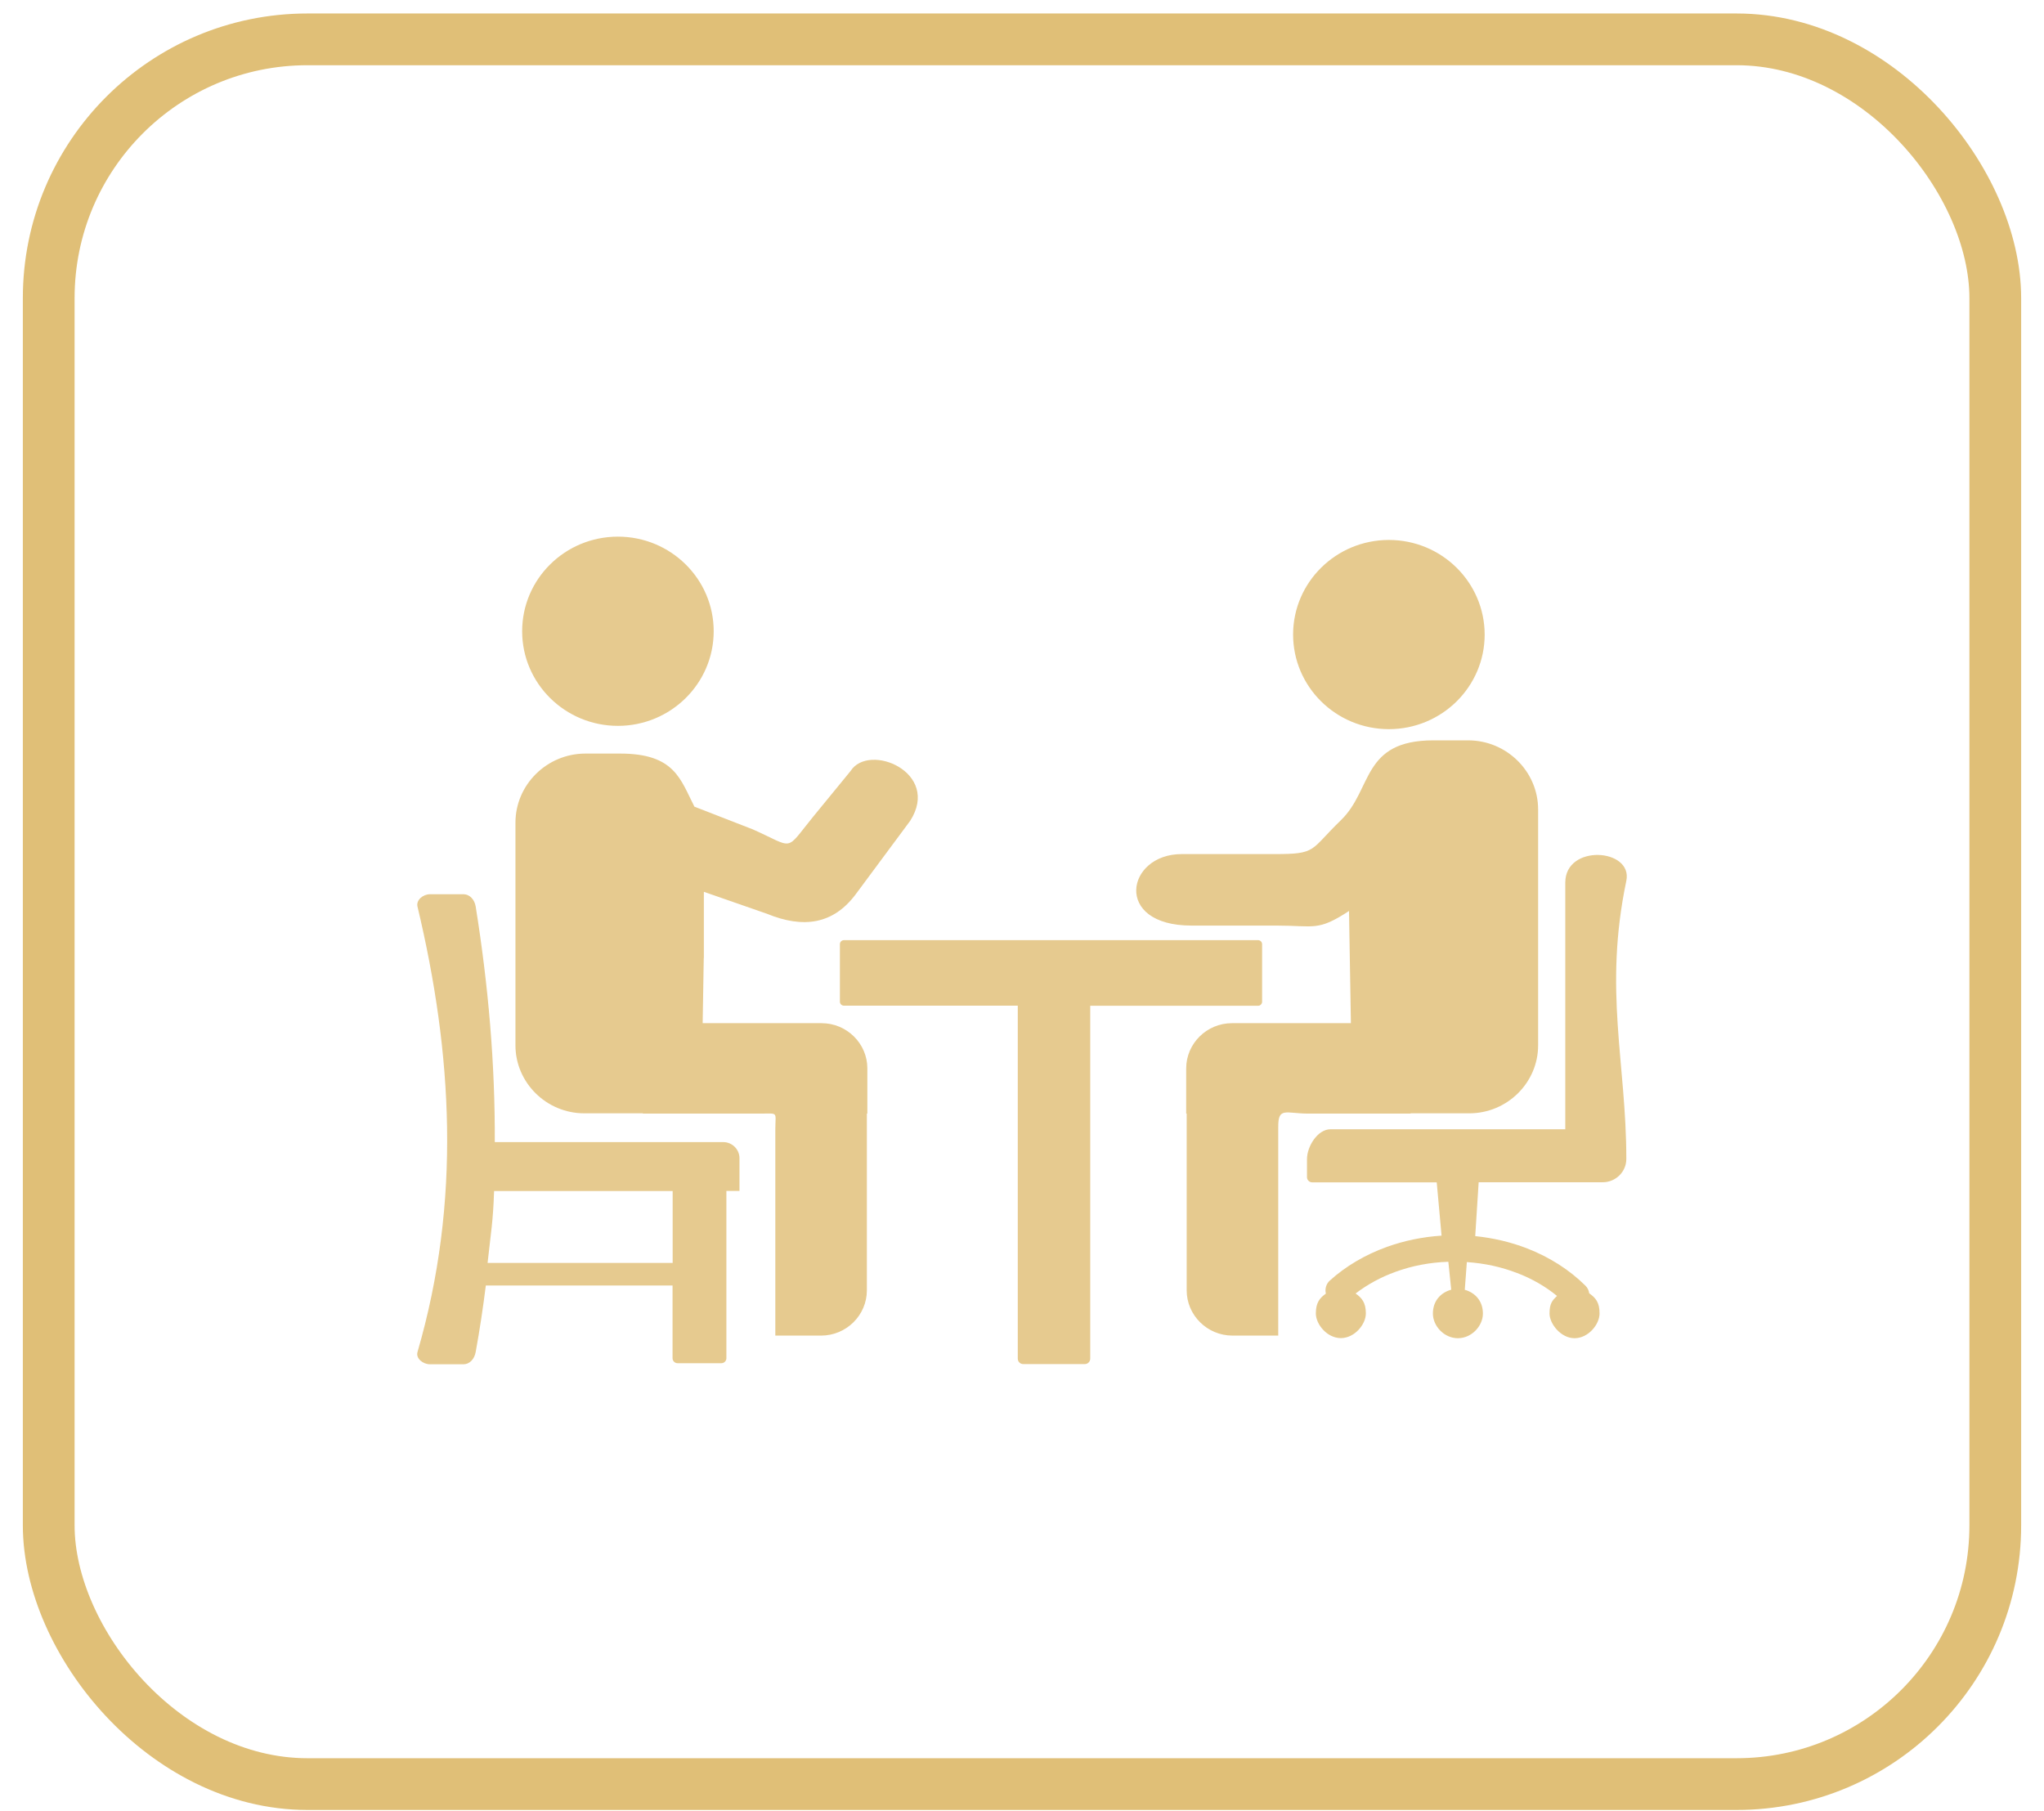
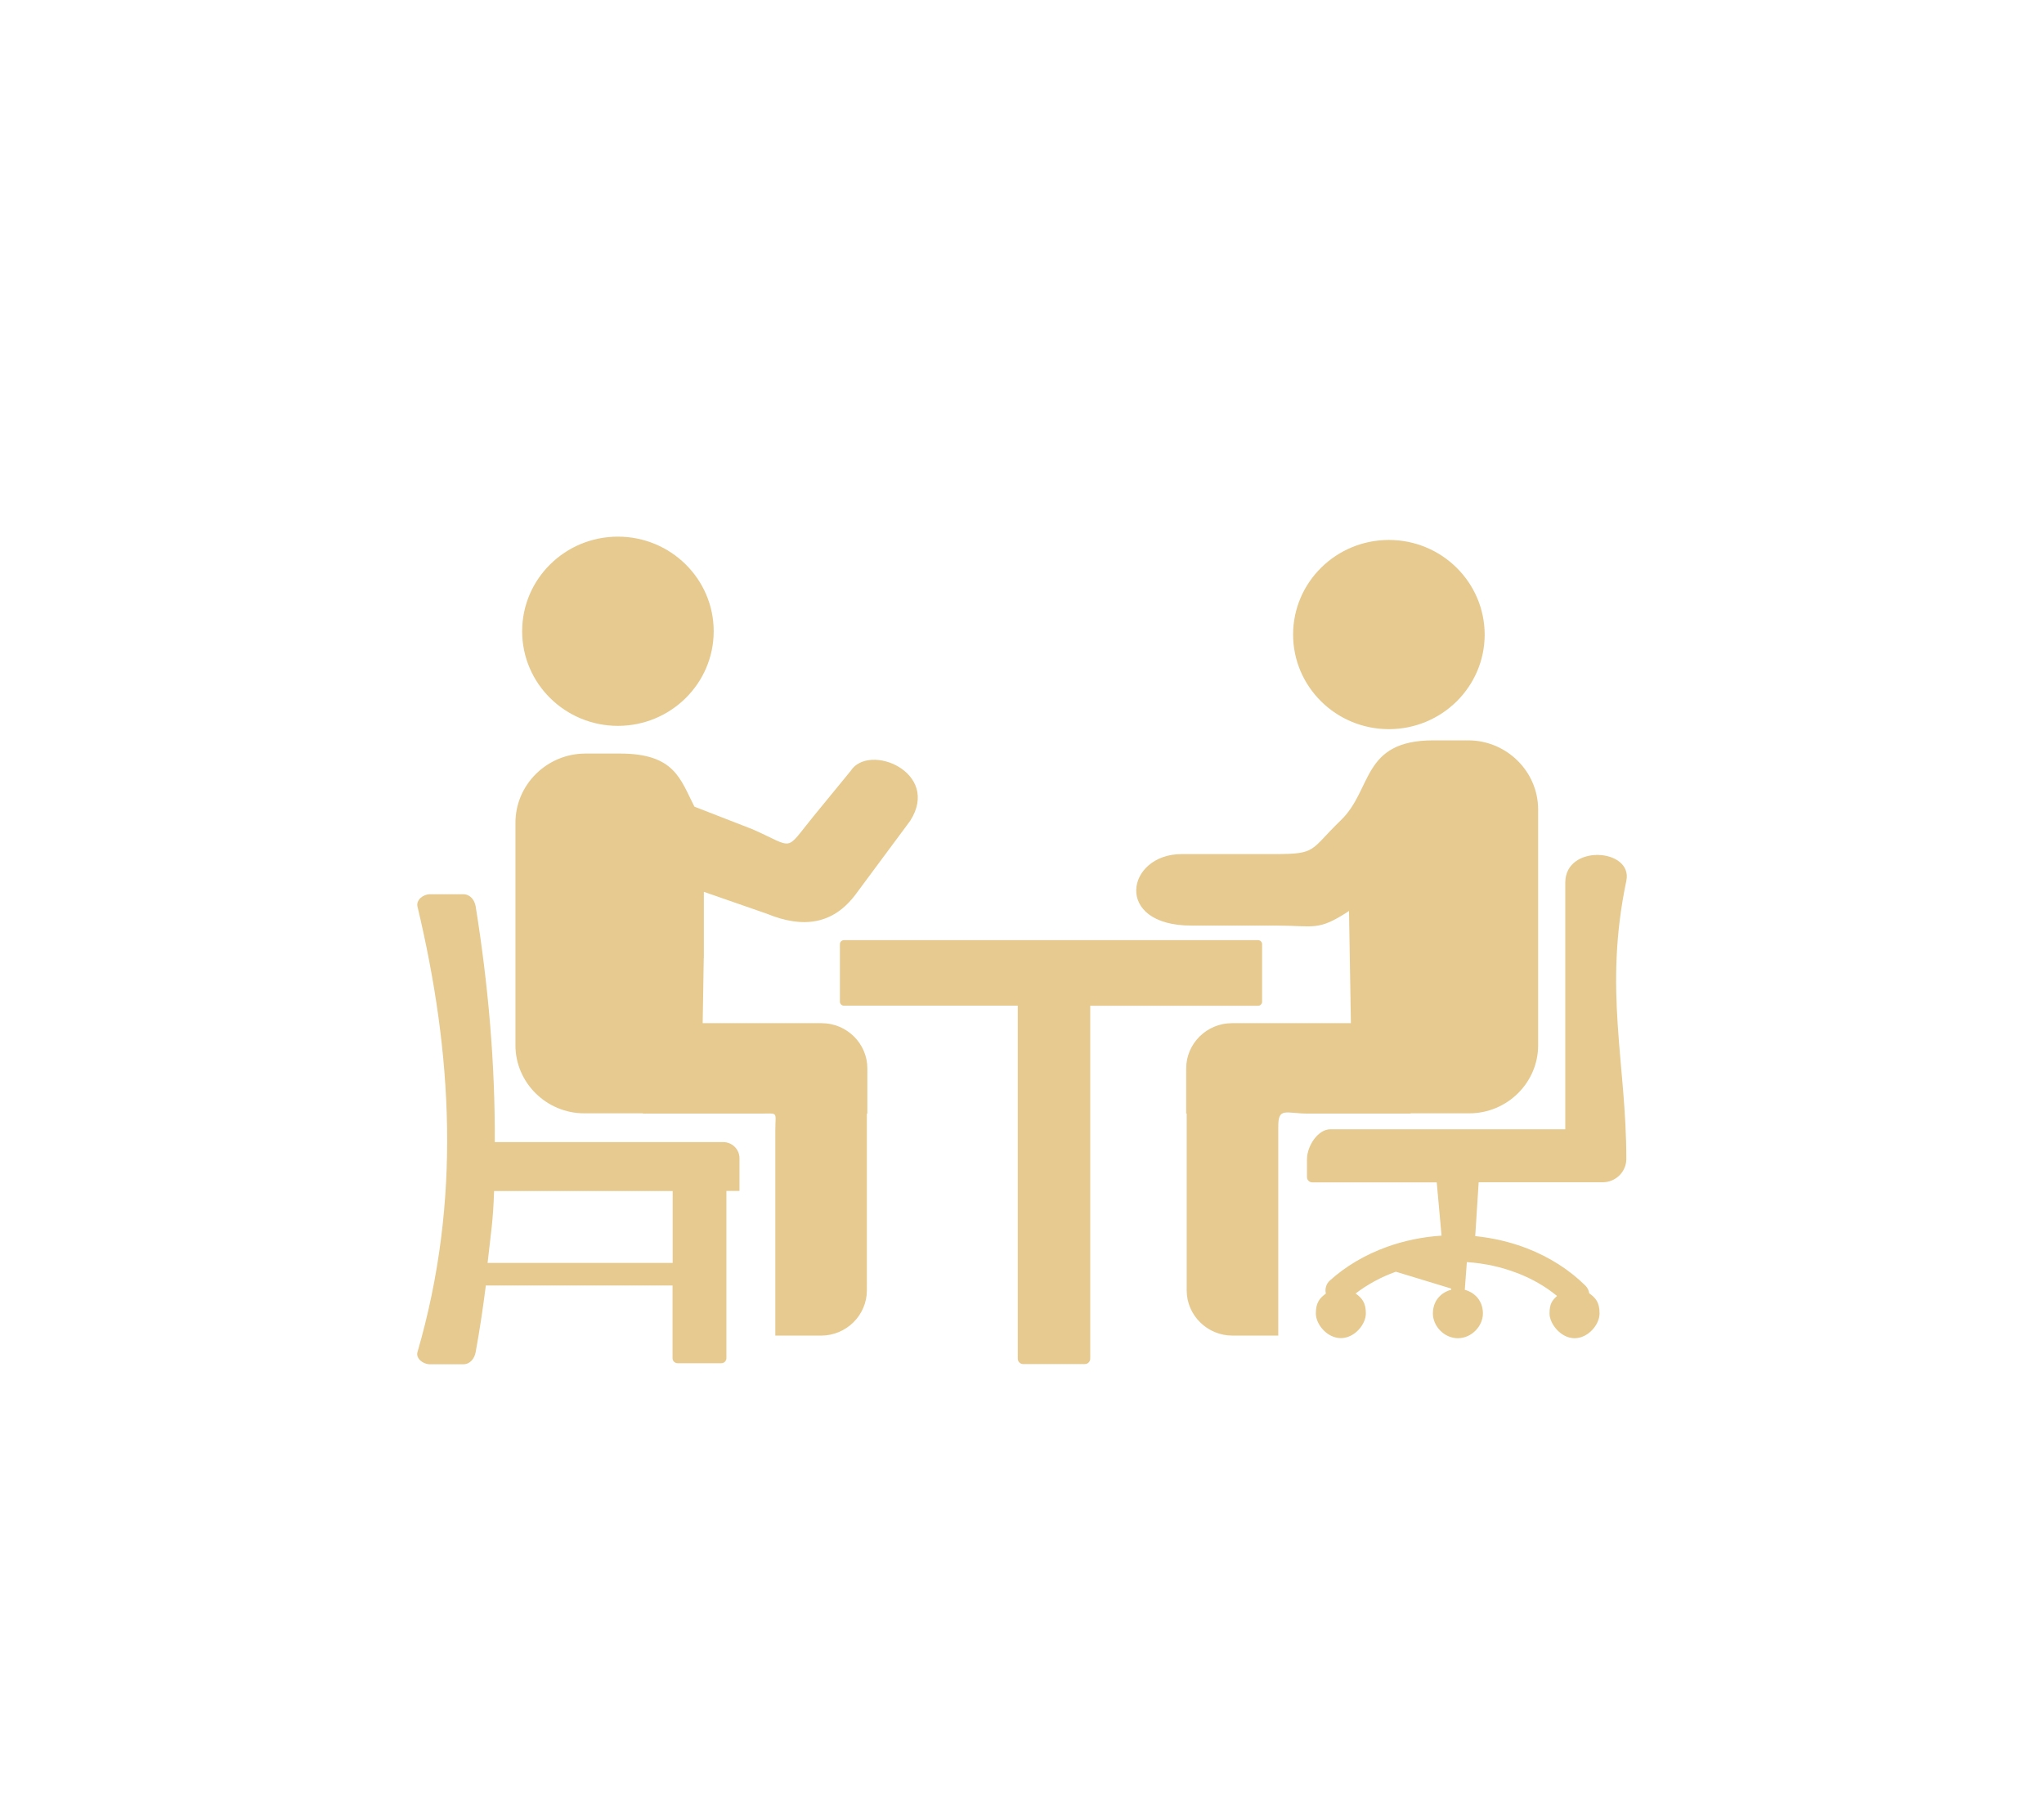
<svg xmlns="http://www.w3.org/2000/svg" width="79" height="70" viewBox="0 0 79 70" fill="none">
-   <rect x="1.883" y="1.521" width="75.234" height="67.433" rx="10" stroke="#DDB869" stroke-opacity="0.9" stroke-width="2" />
-   <path fill-rule="evenodd" clip-rule="evenodd" d="M27.2 37.031L27.158 39.545H31.754C32.728 39.545 33.523 40.331 33.523 41.293V43.04H33.504V49.872C33.504 50.834 32.709 51.62 31.735 51.62H29.966V43.672C29.966 42.95 30.103 43.04 29.399 43.04H24.849V43.029H22.581C21.12 43.029 19.922 41.845 19.922 40.402V31.797C19.922 30.327 21.139 29.125 22.627 29.125H23.966C26.089 29.125 26.298 30.128 26.839 31.177L29.099 32.056C30.735 32.785 30.316 32.928 31.427 31.567L32.873 29.801C33.58 28.685 36.377 29.85 35.178 31.725L33.082 34.551C32.211 35.727 31.05 35.893 29.646 35.318L27.204 34.468V37.031H27.2ZM61.423 49.985C61.407 49.876 61.362 49.775 61.278 49.692C60.665 49.083 59.893 48.587 59.01 48.245C58.394 48.008 57.721 47.847 57.017 47.775L57.15 45.693H61.948C62.446 45.693 62.857 45.288 62.857 44.795C62.857 41.075 61.97 38.279 62.857 34.044C63.119 32.789 60.498 32.608 60.498 34.111V43.645H51.424C50.926 43.645 50.515 44.307 50.515 44.799V45.498C50.515 45.607 50.606 45.697 50.716 45.697H55.529L55.716 47.757C54.97 47.805 54.258 47.956 53.6 48.193C52.756 48.497 52.006 48.944 51.397 49.493C51.253 49.624 51.2 49.82 51.245 49.996C51.009 50.169 50.857 50.342 50.857 50.763C50.857 51.184 51.291 51.717 51.824 51.717C52.356 51.717 52.79 51.184 52.79 50.763C52.79 50.342 52.634 50.165 52.394 49.992C52.847 49.647 53.372 49.357 53.95 49.151C54.57 48.925 55.255 48.79 55.978 48.767L56.085 49.801L56.089 49.846C55.681 49.959 55.381 50.282 55.381 50.767C55.381 51.251 55.815 51.721 56.347 51.721C56.88 51.721 57.314 51.248 57.314 50.767C57.314 50.286 57.017 49.962 56.614 49.85L56.617 49.801L56.693 48.779C57.382 48.824 58.036 48.97 58.63 49.2H58.634C59.212 49.421 59.733 49.722 60.178 50.087C60 50.259 59.889 50.372 59.889 50.767C59.889 51.161 60.323 51.721 60.856 51.721C61.388 51.721 61.822 51.188 61.822 50.767C61.826 50.334 61.666 50.158 61.423 49.985ZM53.68 20.869C51.637 20.869 49.978 22.507 49.978 24.525C49.978 26.543 51.637 28.181 53.68 28.181C55.723 28.181 57.382 26.543 57.382 24.525C57.378 22.507 55.723 20.869 53.68 20.869ZM52.139 35.209L52.212 39.545H47.616C46.642 39.545 45.846 40.331 45.846 41.293V43.04H45.865V49.872C45.865 50.834 46.661 51.62 47.635 51.62H49.404V43.54C49.404 42.773 49.697 43.04 50.572 43.04H54.521V43.029H56.788C58.253 43.029 59.448 41.845 59.448 40.402V31.285C59.448 29.816 58.23 28.614 56.743 28.614H55.404C52.619 28.614 53.06 30.508 51.827 31.699C50.61 32.875 50.914 33.01 49.252 33.01H45.668C43.529 33.01 43.004 35.773 46.052 35.773H49.339C50.804 35.773 50.929 36.002 52.139 35.209ZM48.624 36.336C42.856 36.336 38.386 36.336 32.618 36.336C32.53 36.336 32.462 36.408 32.462 36.49V38.715C32.462 38.801 32.534 38.869 32.618 38.869C35.631 38.869 36.32 38.869 39.337 38.869V52.514C39.337 52.627 39.432 52.721 39.546 52.721H39.626H39.63H41.844H41.848H41.928C42.042 52.721 42.137 52.627 42.137 52.514V38.873C44.127 38.873 46.634 38.873 48.624 38.873C48.708 38.873 48.78 38.801 48.78 38.719V36.494C48.78 36.404 48.708 36.336 48.624 36.336ZM16.616 34.562H17.905C18.168 34.562 18.343 34.78 18.385 35.036C18.872 38.072 19.138 41.109 19.123 44.141H27.95C28.3 44.141 28.581 44.423 28.581 44.765V46.028H28.075V52.495C28.075 52.6 27.988 52.687 27.881 52.687H26.188C26.081 52.687 25.994 52.6 25.994 52.495V49.684H18.777C18.67 50.541 18.541 51.398 18.385 52.255C18.339 52.51 18.168 52.728 17.905 52.728H16.616C16.353 52.728 16.064 52.507 16.136 52.255C17.837 46.407 17.483 40.692 16.136 35.04C16.075 34.784 16.353 34.562 16.616 34.562ZM25.998 48.812V46.032H19.096C19.058 47.215 18.974 47.629 18.845 48.812H25.998ZM23.883 20.741C25.925 20.741 27.584 22.379 27.584 24.397C27.584 26.415 25.925 28.054 23.883 28.054C21.839 28.054 20.181 26.415 20.181 24.397C20.181 22.379 21.836 20.741 23.883 20.741Z" fill="#DDB869" fill-opacity="0.75" />
+   <path fill-rule="evenodd" clip-rule="evenodd" d="M27.2 37.031L27.158 39.545H31.754C32.728 39.545 33.523 40.331 33.523 41.293V43.04H33.504V49.872C33.504 50.834 32.709 51.62 31.735 51.62H29.966V43.672C29.966 42.95 30.103 43.04 29.399 43.04H24.849V43.029H22.581C21.12 43.029 19.922 41.845 19.922 40.402V31.797C19.922 30.327 21.139 29.125 22.627 29.125H23.966C26.089 29.125 26.298 30.128 26.839 31.177L29.099 32.056C30.735 32.785 30.316 32.928 31.427 31.567L32.873 29.801C33.58 28.685 36.377 29.85 35.178 31.725L33.082 34.551C32.211 35.727 31.05 35.893 29.646 35.318L27.204 34.468V37.031H27.2ZM61.423 49.985C61.407 49.876 61.362 49.775 61.278 49.692C60.665 49.083 59.893 48.587 59.01 48.245C58.394 48.008 57.721 47.847 57.017 47.775L57.15 45.693H61.948C62.446 45.693 62.857 45.288 62.857 44.795C62.857 41.075 61.97 38.279 62.857 34.044C63.119 32.789 60.498 32.608 60.498 34.111V43.645H51.424C50.926 43.645 50.515 44.307 50.515 44.799V45.498C50.515 45.607 50.606 45.697 50.716 45.697H55.529L55.716 47.757C54.97 47.805 54.258 47.956 53.6 48.193C52.756 48.497 52.006 48.944 51.397 49.493C51.253 49.624 51.2 49.82 51.245 49.996C51.009 50.169 50.857 50.342 50.857 50.763C50.857 51.184 51.291 51.717 51.824 51.717C52.356 51.717 52.79 51.184 52.79 50.763C52.79 50.342 52.634 50.165 52.394 49.992C52.847 49.647 53.372 49.357 53.95 49.151L56.085 49.801L56.089 49.846C55.681 49.959 55.381 50.282 55.381 50.767C55.381 51.251 55.815 51.721 56.347 51.721C56.88 51.721 57.314 51.248 57.314 50.767C57.314 50.286 57.017 49.962 56.614 49.85L56.617 49.801L56.693 48.779C57.382 48.824 58.036 48.97 58.63 49.2H58.634C59.212 49.421 59.733 49.722 60.178 50.087C60 50.259 59.889 50.372 59.889 50.767C59.889 51.161 60.323 51.721 60.856 51.721C61.388 51.721 61.822 51.188 61.822 50.767C61.826 50.334 61.666 50.158 61.423 49.985ZM53.68 20.869C51.637 20.869 49.978 22.507 49.978 24.525C49.978 26.543 51.637 28.181 53.68 28.181C55.723 28.181 57.382 26.543 57.382 24.525C57.378 22.507 55.723 20.869 53.68 20.869ZM52.139 35.209L52.212 39.545H47.616C46.642 39.545 45.846 40.331 45.846 41.293V43.04H45.865V49.872C45.865 50.834 46.661 51.62 47.635 51.62H49.404V43.54C49.404 42.773 49.697 43.04 50.572 43.04H54.521V43.029H56.788C58.253 43.029 59.448 41.845 59.448 40.402V31.285C59.448 29.816 58.23 28.614 56.743 28.614H55.404C52.619 28.614 53.06 30.508 51.827 31.699C50.61 32.875 50.914 33.01 49.252 33.01H45.668C43.529 33.01 43.004 35.773 46.052 35.773H49.339C50.804 35.773 50.929 36.002 52.139 35.209ZM48.624 36.336C42.856 36.336 38.386 36.336 32.618 36.336C32.53 36.336 32.462 36.408 32.462 36.49V38.715C32.462 38.801 32.534 38.869 32.618 38.869C35.631 38.869 36.32 38.869 39.337 38.869V52.514C39.337 52.627 39.432 52.721 39.546 52.721H39.626H39.63H41.844H41.848H41.928C42.042 52.721 42.137 52.627 42.137 52.514V38.873C44.127 38.873 46.634 38.873 48.624 38.873C48.708 38.873 48.78 38.801 48.78 38.719V36.494C48.78 36.404 48.708 36.336 48.624 36.336ZM16.616 34.562H17.905C18.168 34.562 18.343 34.78 18.385 35.036C18.872 38.072 19.138 41.109 19.123 44.141H27.95C28.3 44.141 28.581 44.423 28.581 44.765V46.028H28.075V52.495C28.075 52.6 27.988 52.687 27.881 52.687H26.188C26.081 52.687 25.994 52.6 25.994 52.495V49.684H18.777C18.67 50.541 18.541 51.398 18.385 52.255C18.339 52.51 18.168 52.728 17.905 52.728H16.616C16.353 52.728 16.064 52.507 16.136 52.255C17.837 46.407 17.483 40.692 16.136 35.04C16.075 34.784 16.353 34.562 16.616 34.562ZM25.998 48.812V46.032H19.096C19.058 47.215 18.974 47.629 18.845 48.812H25.998ZM23.883 20.741C25.925 20.741 27.584 22.379 27.584 24.397C27.584 26.415 25.925 28.054 23.883 28.054C21.839 28.054 20.181 26.415 20.181 24.397C20.181 22.379 21.836 20.741 23.883 20.741Z" fill="#DDB869" fill-opacity="0.75" />
</svg>